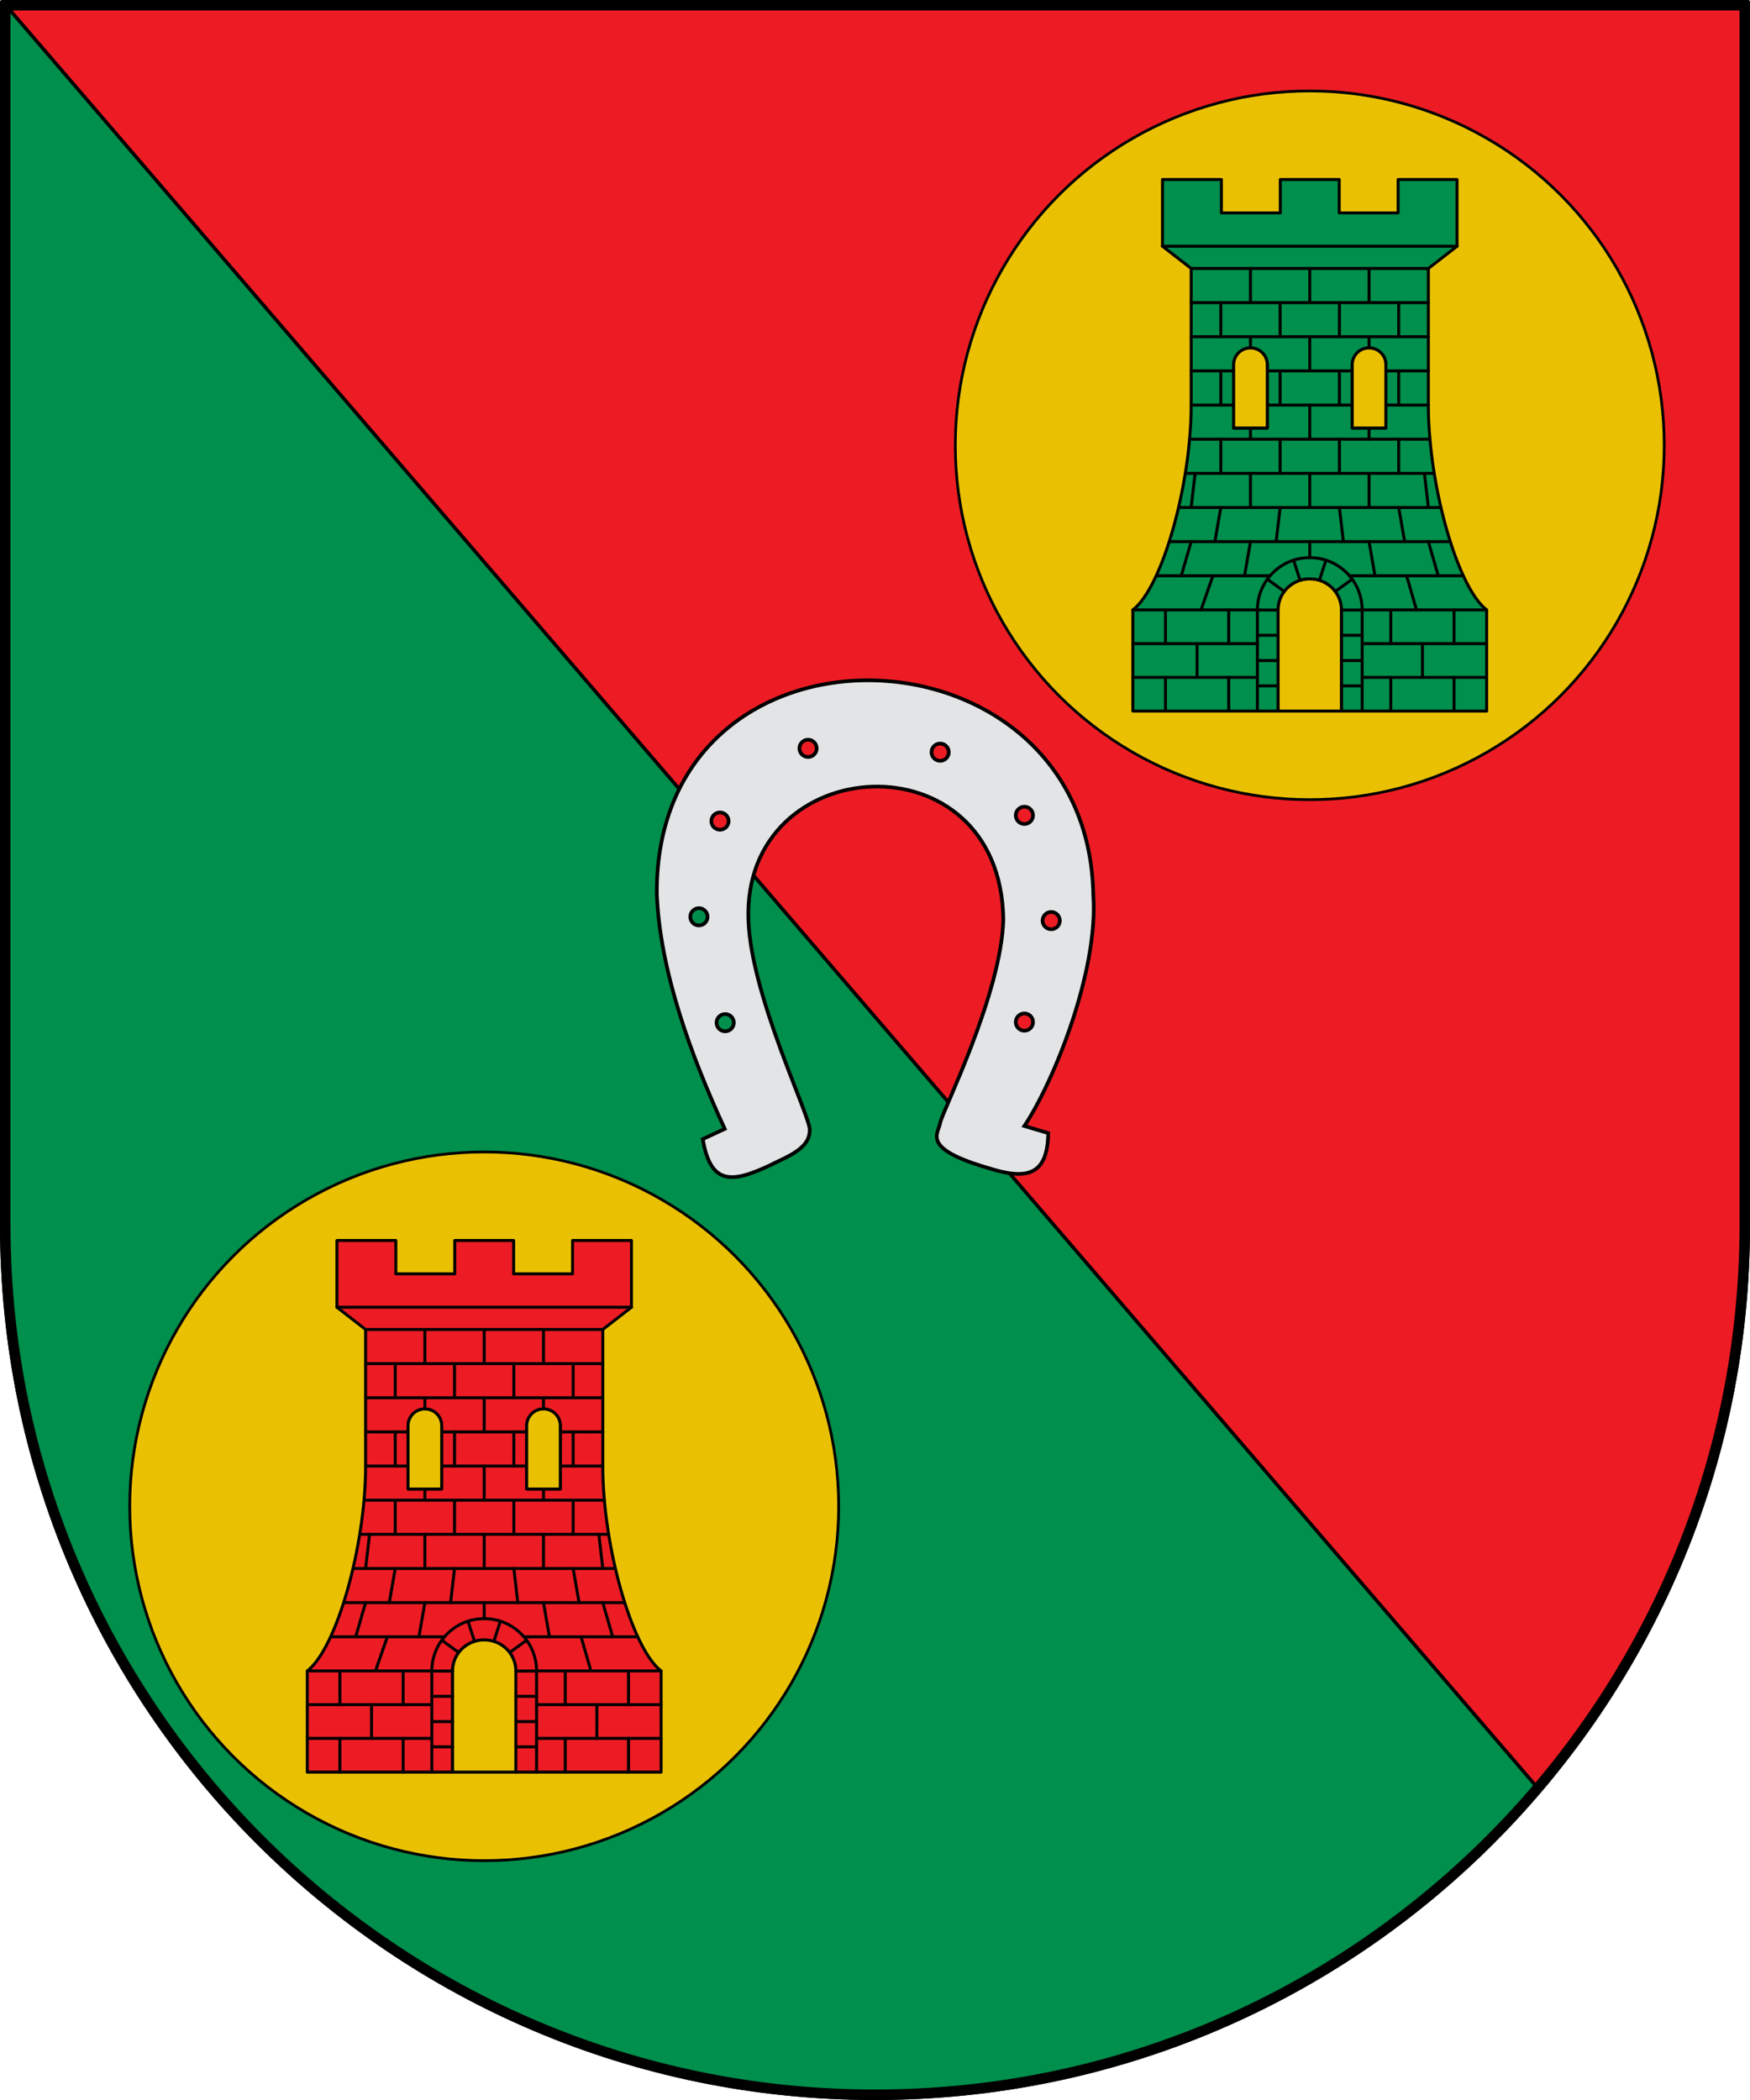
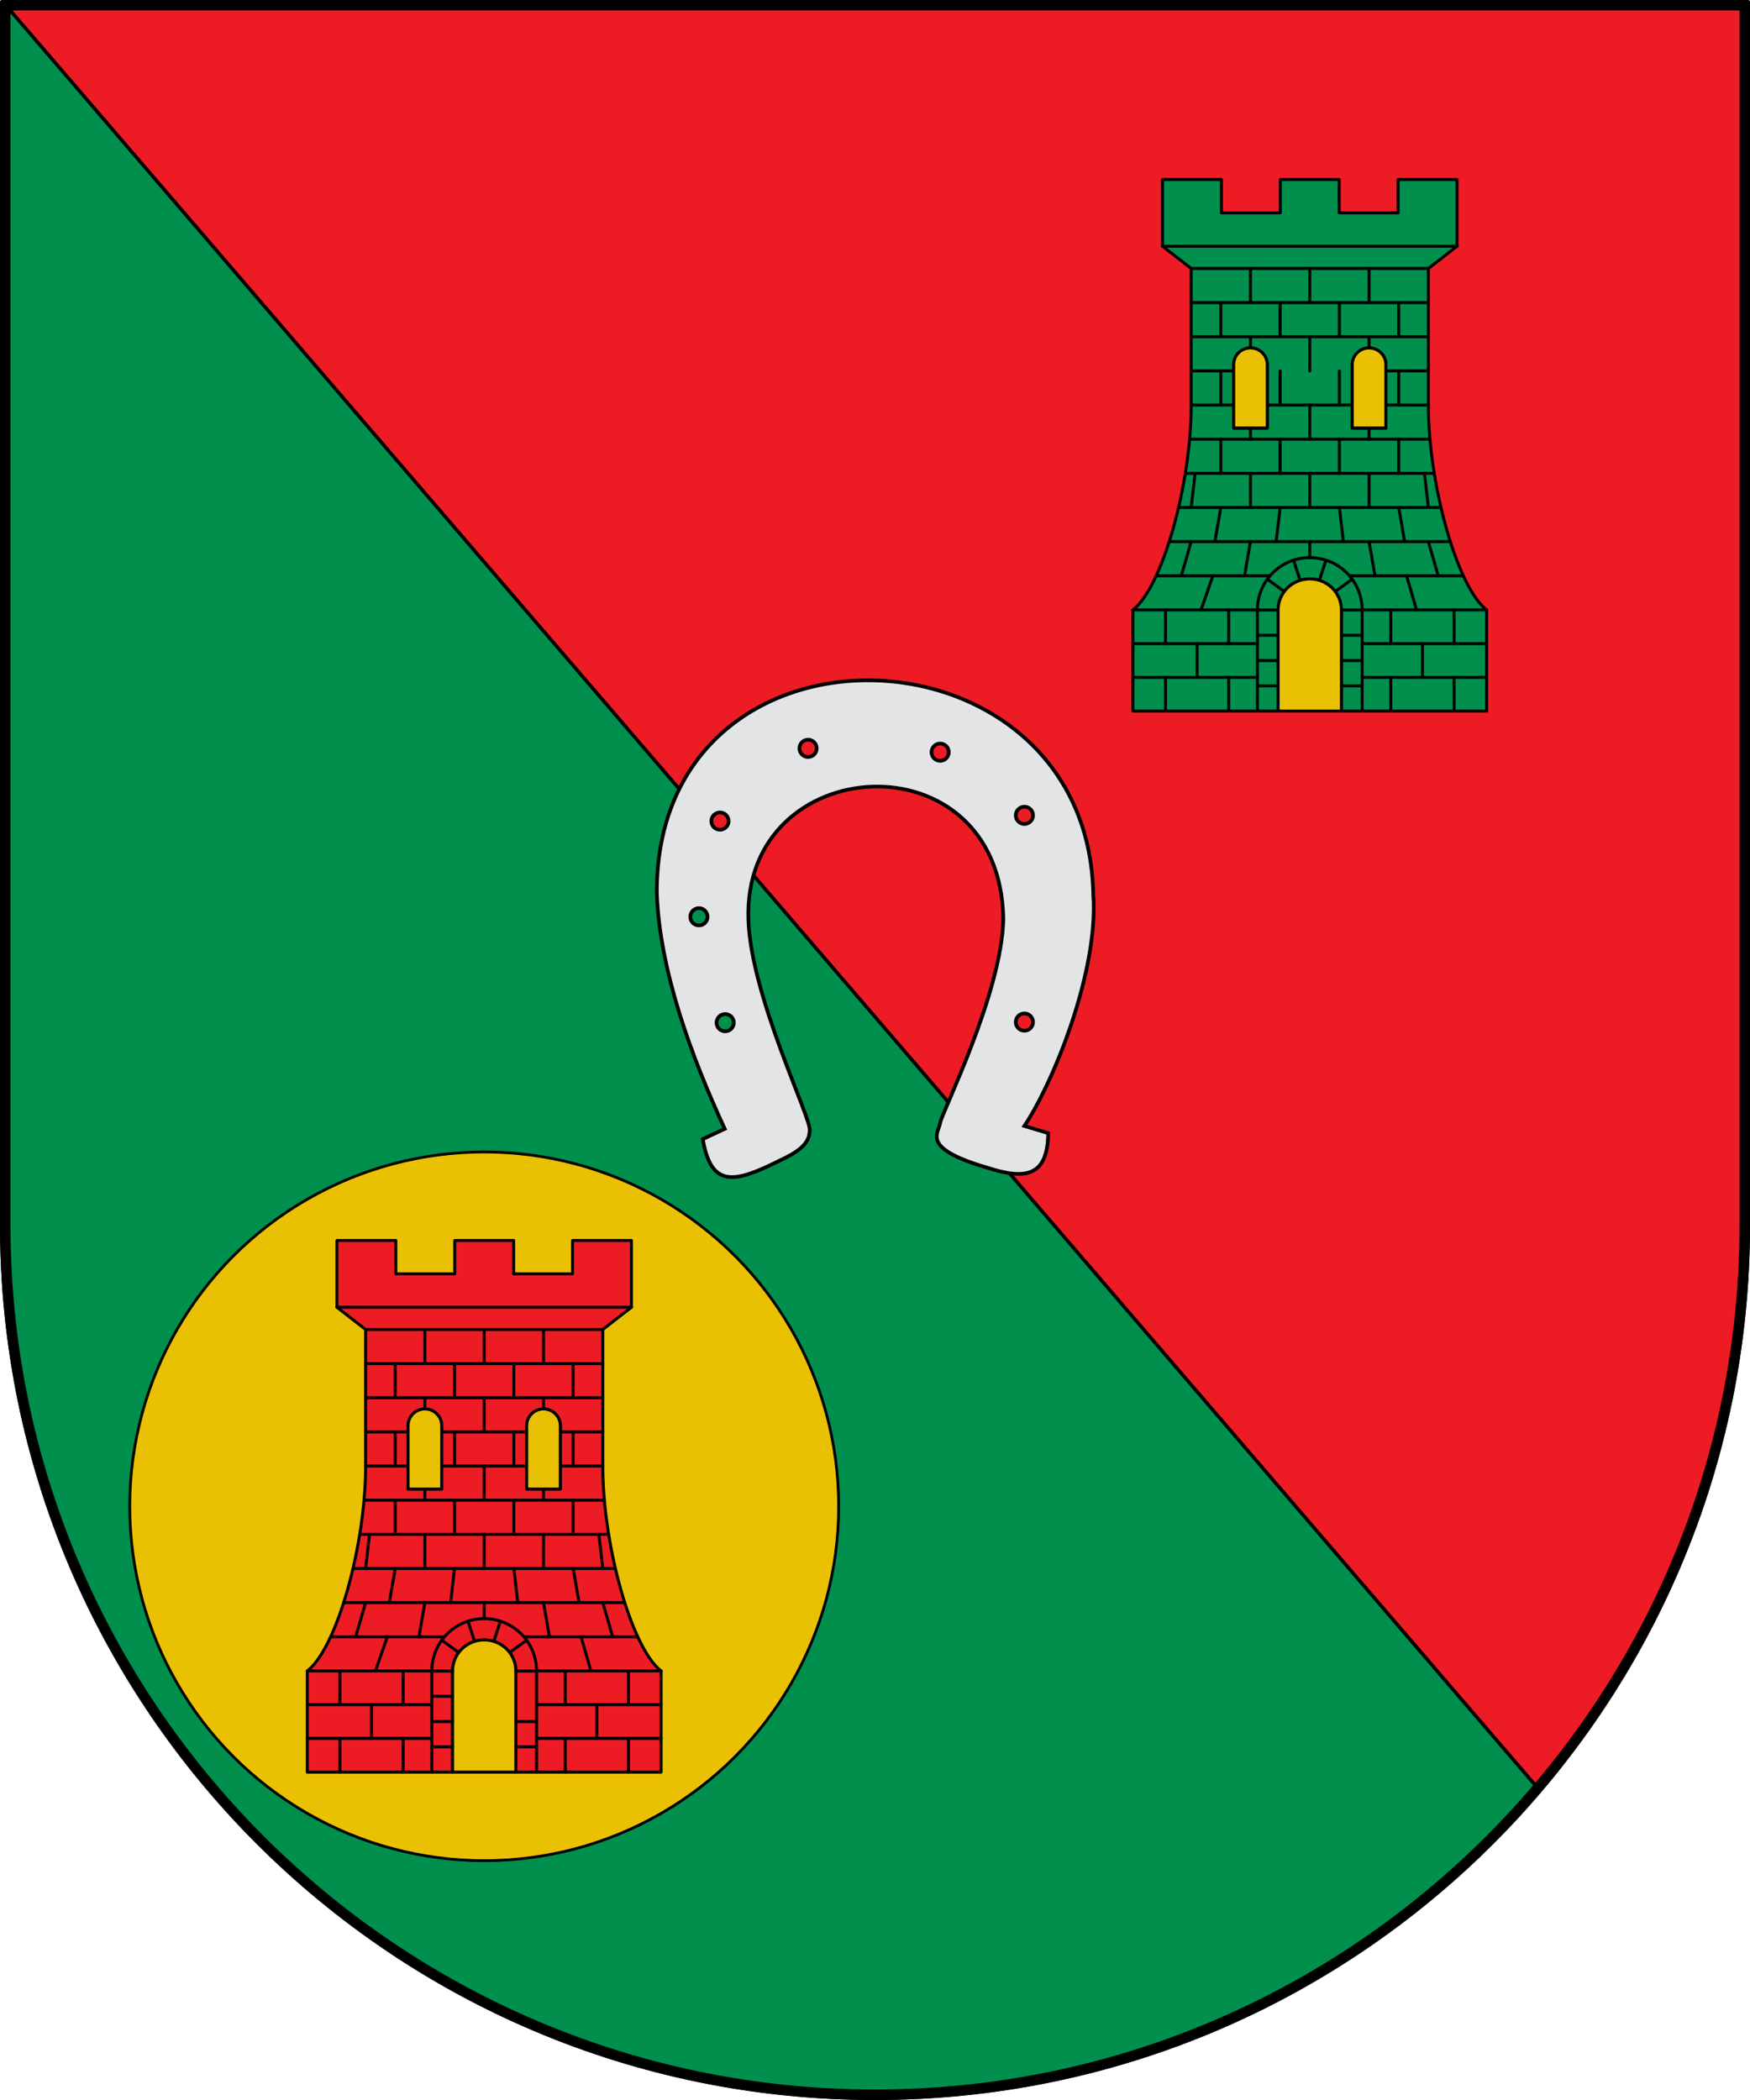
<svg xmlns="http://www.w3.org/2000/svg" xmlns:ns1="http://sodipodi.sourceforge.net/DTD/sodipodi-0.dtd" xmlns:ns2="http://www.inkscape.org/namespaces/inkscape" width="500" height="600" id="svg3507" ns1:version="0.32" ns2:version="1.2.2 (b0a8486541, 2022-12-01)" version="1.0" ns1:docname="Escudo_de_Lukiano.svg" ns2:output_extension="org.inkscape.output.svg.inkscape">
  <defs id="defs3509" />
  <ns1:namedview id="base" pagecolor="#ffffff" bordercolor="#666666" borderopacity="1.0" ns2:pageopacity="0" ns2:pageshadow="2" ns2:zoom="0.84852814" ns2:cx="343.53604" ns2:cy="129.04699" ns2:document-units="px" ns2:current-layer="g72480-4" showgrid="false" ns2:showpageshadow="false" ns2:window-width="1920" ns2:window-height="929" ns2:window-x="0" ns2:window-y="32" showguides="true" ns2:guide-bbox="true" gridtolerance="5" ns2:window-maximized="1" ns2:pagecheckerboard="0" fit-margin-top="0" fit-margin-left="0" fit-margin-right="0" fit-margin-bottom="0" ns2:deskcolor="#d1d1d1">
    <ns2:grid type="xygrid" id="grid3709" visible="true" enabled="true" empspacing="5" snapvisiblegridlinesonly="true" originx="-25" originy="-360" />
  </ns1:namedview>
  <g ns2:label="Ornamentos" ns2:groupmode="layer" id="layer1" style="display:inline" transform="translate(-25,-375)" ns1:insensitive="true" />
  <g ns2:groupmode="layer" id="layer2" ns2:label="Timbre" style="display:inline" transform="translate(-25,-375)" ns1:insensitive="true" />
  <g ns2:groupmode="layer" id="layer3" ns2:label="Escudo" style="display:inline" transform="translate(-25,-375)" ns1:insensitive="true">
    <g id="g8800">
      <path ns2:connector-curvature="0" ns1:nodetypes="cssscc" id="path4101" d="m 25.5,375.5 v 349.5 C 25.5,862.724 137.276,974.5 275,974.5 c 137.724,0 249.5,-111.776 249.5,-249.5 v -349.5 z" style="display:inline;fill:#008f4c;fill-opacity:1;fill-rule:nonzero;stroke:#000000;stroke-width:1;stroke-linecap:round;stroke-linejoin:round;stroke-miterlimit:4;stroke-dasharray:none;stroke-opacity:1" />
      <path ns1:nodetypes="ccccc" ns2:connector-curvature="0" id="path3147" d="M 26.64,376.483 464.918,886.538 c 39.277,-49.168 65.043,-111.932 58.499,-198.892 L 523.5,376.5 Z" style="display:inline;fill:#ed1c24;fill-opacity:1;stroke:#000000;stroke-width:1px;stroke-linecap:butt;stroke-linejoin:miter;stroke-opacity:1" />
    </g>
  </g>
  <g ns2:groupmode="layer" id="layer4" ns2:label="Piezas" style="display:inline" transform="translate(-25,-375)" ns1:insensitive="true" />
  <g ns2:groupmode="layer" id="layer5" ns2:label="Muebles" style="display:inline" transform="translate(-25,-375)">
    <g id="g33521" ns2:label="Meubles" ns1:insensitive="true" transform="matrix(-0.634,0,0,0.634,532.938,1217.482)" />
    <g id="g67979" style="display:inline;stroke-width:1.672;stroke-miterlimit:4;stroke-dasharray:none" transform="matrix(0.508,0,0,0.508,-1285.538,816.838)">
      <g id="g72571">
        <ellipse style="fill:#eac102;fill-opacity:1;stroke:#000000;stroke-width:1.559;stroke-dasharray:none;stroke-opacity:1" id="path71666" cx="2852.129" cy="-22.561" rx="199.362" ry="199.302" />
        <g id="g69336" transform="translate(209.778,-193.857)">
          <g id="g72480">
            <path id="path9213" style="color:#000000;display:inline;overflow:visible;visibility:visible;fill:#ed1c24;fill-opacity:1;stroke:#000000;stroke-width:1.672;stroke-linecap:round;stroke-linejoin:round;stroke-miterlimit:4;stroke-dasharray:none;stroke-dashoffset:0;stroke-opacity:1;marker:none;enable-background:accumulate" d="m 2675.702,116.532 c 5.235,0 9.45,4.2 9.45,9.418 v 35.619 h -18.899 v -35.619 c 0,-5.218 4.215,-9.418 9.45,-9.418 z m -66.704,0 c 5.235,0 9.45,4.2 9.45,9.418 v 35.619 h -18.899 v -35.619 c 0,-5.218 4.215,-9.418 9.45,-9.418 z m 15.564,147.401 c 0,-9.69 7.933,-17.491 17.788,-17.491 9.854,0 17.788,7.801 17.788,17.491 l -3e-4,56.862 h 81.713 v -56.922 c -16.582,-12.724 -32.796,-70.562 -32.796,-115.096 V 71.838 l 16.12,-12.51 V 21.796 h -33.13 v 18.766 h -33.13 V 21.796 h -33.13 v 18.766 h -33.13 V 21.796 h -33.13 v 37.532 l 16.12,12.51 v 76.939 c 0,44.534 -16.214,102.372 -32.796,115.096 v 56.922 h 81.712 z" ns2:connector-curvature="0" />
            <path style="color:#000000;display:inline;overflow:visible;visibility:visible;fill:#eac102;fill-opacity:1;stroke:#000000;stroke-width:1.672;stroke-linecap:round;stroke-linejoin:round;stroke-miterlimit:4;stroke-dasharray:none;stroke-dashoffset:0;stroke-opacity:1;marker:none;enable-background:accumulate" d="m 2642.35,246.442 c 9.854,0 17.788,7.801 17.788,17.491 v 56.862 h -35.575 v -56.862 c 0,-9.69 7.933,-17.491 17.788,-17.491 z" id="path9215" ns2:connector-curvature="0" ns1:nodetypes="ssccss" />
            <path ns1:nodetypes="cc" ns2:connector-curvature="0" id="path9217" d="m 2559.442,59.328 h 165.818" style="fill:none;stroke:#000000;stroke-width:1.672;stroke-linecap:round;stroke-linejoin:round;stroke-miterlimit:4;stroke-dasharray:none;stroke-opacity:1" />
            <path ns2:connector-curvature="0" ns1:nodetypes="cc" id="path9219" d="m 2542.85,301.822 h 70.039" style="fill:none;stroke:#000000;stroke-width:1.672;stroke-linecap:round;stroke-linejoin:round;stroke-miterlimit:4;stroke-dasharray:none;stroke-opacity:1" />
            <path ns2:connector-curvature="0" ns1:nodetypes="cc" id="path9221" d="m 2542.85,282.848 h 70.039" style="fill:none;stroke:#000000;stroke-width:1.672;stroke-linecap:round;stroke-linejoin:round;stroke-miterlimit:4;stroke-dasharray:none;stroke-opacity:1" />
            <path ns2:connector-curvature="0" ns1:nodetypes="cc" id="path9223" d="m 2542.85,263.874 h 70.15" style="fill:none;stroke:#000000;stroke-width:1.672;stroke-linecap:round;stroke-linejoin:round;stroke-miterlimit:4;stroke-dasharray:none;stroke-opacity:1" />
            <path ns2:connector-curvature="0" ns1:nodetypes="cc" id="path9225" d="m 2556.126,244.67 h 63.758" style="fill:none;stroke:#000000;stroke-width:1.672;stroke-linecap:round;stroke-linejoin:round;stroke-miterlimit:4;stroke-dasharray:none;stroke-opacity:1" />
            <path ns2:connector-curvature="0" ns1:nodetypes="cc" id="path9227" d="m 2563.418,225.467 h 157.864" style="fill:none;stroke:#000000;stroke-width:1.672;stroke-linecap:round;stroke-linejoin:round;stroke-miterlimit:4;stroke-dasharray:none;stroke-opacity:1" />
            <path style="fill:none;stroke:#000000;stroke-width:1.672;stroke-linecap:round;stroke-linejoin:round;stroke-miterlimit:4;stroke-dasharray:none;stroke-opacity:1" d="m 2625.674,206.263 -2.224,19.204" id="path9229" ns2:connector-curvature="0" ns1:nodetypes="cc" />
            <path ns2:connector-curvature="0" ns1:nodetypes="cc" id="path9231" d="m 2568.719,206.263 h 147.262" style="fill:none;stroke:#000000;stroke-width:1.672;stroke-linecap:round;stroke-linejoin:round;stroke-miterlimit:4;stroke-dasharray:none;stroke-opacity:1" />
            <path ns2:connector-curvature="0" ns1:nodetypes="cc" id="path9233" d="m 2572.455,187.06 h 139.791" style="fill:none;stroke:#000000;stroke-width:1.672;stroke-linecap:round;stroke-linejoin:round;stroke-miterlimit:4;stroke-dasharray:none;stroke-opacity:1" />
            <path ns2:connector-curvature="0" ns1:nodetypes="cc" id="path9235" d="m 2574.83,167.856 h 135.04" style="fill:none;stroke:#000000;stroke-width:1.672;stroke-linecap:round;stroke-linejoin:round;stroke-miterlimit:4;stroke-dasharray:none;stroke-opacity:1" />
            <path ns2:connector-curvature="0" ns1:nodetypes="cc" id="path9237" d="m 2575.646,148.653 h 23.902" style="fill:none;stroke:#000000;stroke-width:1.672;stroke-linecap:round;stroke-linejoin:round;stroke-miterlimit:4;stroke-dasharray:none;stroke-opacity:1" />
            <path ns2:connector-curvature="0" ns1:nodetypes="cc" id="path9239" d="m 2575.646,129.449 h 23.902" style="fill:none;stroke:#000000;stroke-width:1.672;stroke-linecap:round;stroke-linejoin:round;stroke-miterlimit:4;stroke-dasharray:none;stroke-opacity:1" />
            <path ns1:nodetypes="cc" ns2:connector-curvature="0" id="path9241" d="m 2575.646,110.245 h 133.408" style="fill:none;stroke:#000000;stroke-width:1.672;stroke-linecap:round;stroke-linejoin:round;stroke-miterlimit:4;stroke-dasharray:none;stroke-opacity:1" />
            <path ns1:nodetypes="cc" ns2:connector-curvature="0" id="path9243" d="m 2575.646,91.042 h 133.408" style="fill:none;stroke:#000000;stroke-width:1.672;stroke-linecap:round;stroke-linejoin:round;stroke-miterlimit:4;stroke-dasharray:none;stroke-opacity:1" />
            <path ns1:nodetypes="cc" ns2:connector-curvature="0" id="path9245" d="M 2675.702,71.838 V 91.042" style="fill:none;stroke:#000000;stroke-width:1.672;stroke-linecap:round;stroke-linejoin:round;stroke-miterlimit:4;stroke-dasharray:none;stroke-opacity:1" />
            <path ns1:nodetypes="cc" ns2:connector-curvature="0" id="path9247" d="M 2642.35,71.838 V 91.042" style="fill:none;stroke:#000000;stroke-width:1.672;stroke-linecap:round;stroke-linejoin:round;stroke-miterlimit:4;stroke-dasharray:none;stroke-opacity:1" />
            <path ns1:nodetypes="cc" ns2:connector-curvature="0" id="path9249" d="M 2608.998,71.838 V 91.042" style="fill:none;stroke:#000000;stroke-width:1.672;stroke-linecap:round;stroke-linejoin:round;stroke-miterlimit:4;stroke-dasharray:none;stroke-opacity:1" />
            <path ns1:nodetypes="cc" ns2:connector-curvature="0" id="path9251" d="m 2577.87,187.06 -2.223,19.204" style="fill:none;stroke:#000000;stroke-width:1.672;stroke-linecap:round;stroke-linejoin:round;stroke-miterlimit:4;stroke-dasharray:none;stroke-opacity:1" />
            <path style="fill:none;stroke:#000000;stroke-width:1.672;stroke-linecap:round;stroke-linejoin:round;stroke-miterlimit:4;stroke-dasharray:none;stroke-opacity:1" d="m 2706.831,187.06 2.224,19.204" id="path9253" ns2:connector-curvature="0" ns1:nodetypes="cc" />
            <path ns1:nodetypes="cc" ns2:connector-curvature="0" id="path9255" d="m 2592.322,206.263 -3.335,19.204" style="fill:none;stroke:#000000;stroke-width:1.672;stroke-linecap:round;stroke-linejoin:round;stroke-miterlimit:4;stroke-dasharray:none;stroke-opacity:1" />
            <path ns1:nodetypes="cc" ns2:connector-curvature="0" id="path9257" d="m 2659.026,206.263 2.223,19.204" style="fill:none;stroke:#000000;stroke-width:1.672;stroke-linecap:round;stroke-linejoin:round;stroke-miterlimit:4;stroke-dasharray:none;stroke-opacity:1" />
            <path style="fill:none;stroke:#000000;stroke-width:1.672;stroke-linecap:round;stroke-linejoin:round;stroke-miterlimit:4;stroke-dasharray:none;stroke-opacity:1" d="m 2692.378,206.263 3.335,19.204" id="path9259" ns2:connector-curvature="0" ns1:nodetypes="cc" />
            <path ns1:nodetypes="cc" ns2:connector-curvature="0" id="path9261" d="m 2608.998,225.467 -3.335,19.204" style="fill:none;stroke:#000000;stroke-width:1.672;stroke-linecap:round;stroke-linejoin:round;stroke-miterlimit:4;stroke-dasharray:none;stroke-opacity:1" />
            <path style="fill:none;stroke:#000000;stroke-width:1.672;stroke-linecap:round;stroke-linejoin:round;stroke-miterlimit:4;stroke-dasharray:none;stroke-opacity:1" d="m 2675.702,225.467 3.335,19.204" id="path9263" ns2:connector-curvature="0" ns1:nodetypes="cc" />
            <path style="fill:none;stroke:#000000;stroke-width:1.672;stroke-linecap:round;stroke-linejoin:round;stroke-miterlimit:4;stroke-dasharray:none;stroke-opacity:1" d="m 2575.646,225.467 -5.559,19.204" id="path9265" ns2:connector-curvature="0" ns1:nodetypes="cc" />
            <path ns1:nodetypes="cc" ns2:connector-curvature="0" id="path9267" d="m 2709.054,225.467 5.559,19.204" style="fill:none;stroke:#000000;stroke-width:1.672;stroke-linecap:round;stroke-linejoin:round;stroke-miterlimit:4;stroke-dasharray:none;stroke-opacity:1" />
            <path ns1:nodetypes="cc" ns2:connector-curvature="0" id="path9270" d="m 2587.875,244.67 -6.67,19.204" style="fill:none;stroke:#000000;stroke-width:1.672;stroke-linecap:round;stroke-linejoin:round;stroke-miterlimit:4;stroke-dasharray:none;stroke-opacity:1" />
            <path style="fill:none;stroke:#000000;stroke-width:1.672;stroke-linecap:round;stroke-linejoin:round;stroke-miterlimit:4;stroke-dasharray:none;stroke-opacity:1" d="m 2696.825,244.67 5.559,19.204" id="path9272" ns2:connector-curvature="0" ns1:nodetypes="cc" />
            <path ns1:nodetypes="cc" ns2:connector-curvature="0" id="path9274" d="m 2596.769,263.874 v 18.974" style="fill:none;stroke:#000000;stroke-width:1.672;stroke-linecap:round;stroke-linejoin:round;stroke-miterlimit:4;stroke-dasharray:none;stroke-opacity:1" />
            <path style="fill:none;stroke:#000000;stroke-width:1.672;stroke-linecap:round;stroke-linejoin:round;stroke-miterlimit:4;stroke-dasharray:none;stroke-opacity:1" d="m 2575.646,71.838 h 133.408" id="path9276" ns2:connector-curvature="0" ns1:nodetypes="cc" />
            <path style="fill:none;stroke:#000000;stroke-width:1.672;stroke-linecap:round;stroke-linejoin:round;stroke-miterlimit:4;stroke-dasharray:none;stroke-opacity:1" d="m 2685.151,148.653 h 23.903" id="path9278" ns1:nodetypes="cc" ns2:connector-curvature="0" />
            <path style="fill:none;stroke:#000000;stroke-width:1.672;stroke-linecap:round;stroke-linejoin:round;stroke-miterlimit:4;stroke-dasharray:none;stroke-opacity:1" d="m 2685.151,129.449 h 23.903" id="path9280" ns1:nodetypes="cc" ns2:connector-curvature="0" />
            <path style="fill:none;stroke:#000000;stroke-width:1.672;stroke-linecap:round;stroke-linejoin:round;stroke-miterlimit:4;stroke-dasharray:none;stroke-opacity:1" d="m 2618.448,129.449 h 47.805" id="path9282" ns1:nodetypes="cc" ns2:connector-curvature="0" />
            <path style="fill:none;stroke:#000000;stroke-width:1.672;stroke-linecap:round;stroke-linejoin:round;stroke-miterlimit:4;stroke-dasharray:none;stroke-opacity:1" d="m 2618.448,148.653 h 47.805" id="path9284" ns1:nodetypes="cc" ns2:connector-curvature="0" />
            <path style="fill:none;stroke:#000000;stroke-width:1.672;stroke-linecap:round;stroke-linejoin:round;stroke-miterlimit:4;stroke-dasharray:none;stroke-opacity:1" d="m 2671.7,263.874 h 70.15" id="path9286" ns1:nodetypes="cc" ns2:connector-curvature="0" />
            <path style="fill:none;stroke:#000000;stroke-width:1.672;stroke-linecap:round;stroke-linejoin:round;stroke-miterlimit:4;stroke-dasharray:none;stroke-opacity:1" d="m 2671.811,301.822 h 70.039" id="path9288" ns1:nodetypes="cc" ns2:connector-curvature="0" />
            <path style="fill:none;stroke:#000000;stroke-width:1.672;stroke-linecap:round;stroke-linejoin:round;stroke-miterlimit:4;stroke-dasharray:none;stroke-opacity:1" d="m 2671.811,282.848 h 70.039" id="path9290" ns1:nodetypes="cc" ns2:connector-curvature="0" />
            <path style="fill:none;stroke:#000000;stroke-width:1.672;stroke-linecap:round;stroke-linejoin:round;stroke-miterlimit:4;stroke-dasharray:none;stroke-opacity:1" d="M 2692.378,91.042 V 110.245" id="path9292" ns2:connector-curvature="0" ns1:nodetypes="cc" />
            <path style="fill:none;stroke:#000000;stroke-width:1.672;stroke-linecap:round;stroke-linejoin:round;stroke-miterlimit:4;stroke-dasharray:none;stroke-opacity:1" d="M 2659.026,91.042 V 110.245" id="path9294" ns2:connector-curvature="0" ns1:nodetypes="cc" />
            <path style="fill:none;stroke:#000000;stroke-width:1.672;stroke-linecap:round;stroke-linejoin:round;stroke-miterlimit:4;stroke-dasharray:none;stroke-opacity:1" d="M 2592.322,91.042 V 110.245" id="path9296" ns2:connector-curvature="0" ns1:nodetypes="cc" />
            <path ns1:nodetypes="cc" ns2:connector-curvature="0" id="path9298" d="M 2625.674,91.042 V 110.245" style="fill:none;stroke:#000000;stroke-width:1.672;stroke-linecap:round;stroke-linejoin:round;stroke-miterlimit:4;stroke-dasharray:none;stroke-opacity:1" />
            <path style="fill:none;stroke:#000000;stroke-width:1.672;stroke-linecap:round;stroke-linejoin:round;stroke-miterlimit:4;stroke-dasharray:none;stroke-opacity:1" d="m 2675.702,110.245 v 6.287" id="path9300" ns2:connector-curvature="0" ns1:nodetypes="cc" />
            <path style="fill:none;stroke:#000000;stroke-width:1.672;stroke-linecap:round;stroke-linejoin:round;stroke-miterlimit:4;stroke-dasharray:none;stroke-opacity:1" d="m 2642.35,110.245 v 19.204" id="path9302" ns2:connector-curvature="0" ns1:nodetypes="cc" />
            <path style="fill:none;stroke:#000000;stroke-width:1.672;stroke-linecap:round;stroke-linejoin:round;stroke-miterlimit:4;stroke-dasharray:none;stroke-opacity:1" d="m 2608.998,110.245 v 6.287" id="path9304" ns2:connector-curvature="0" ns1:nodetypes="cc" />
            <path ns1:nodetypes="cc" ns2:connector-curvature="0" id="path9306" d="m 2692.378,129.449 v 19.204" style="fill:none;stroke:#000000;stroke-width:1.672;stroke-linecap:round;stroke-linejoin:round;stroke-miterlimit:4;stroke-dasharray:none;stroke-opacity:1" />
            <path ns1:nodetypes="cc" ns2:connector-curvature="0" id="path9308" d="m 2659.026,129.449 v 19.204" style="fill:none;stroke:#000000;stroke-width:1.672;stroke-linecap:round;stroke-linejoin:round;stroke-miterlimit:4;stroke-dasharray:none;stroke-opacity:1" />
            <path ns1:nodetypes="cc" ns2:connector-curvature="0" id="path9310" d="m 2592.322,129.449 v 19.204" style="fill:none;stroke:#000000;stroke-width:1.672;stroke-linecap:round;stroke-linejoin:round;stroke-miterlimit:4;stroke-dasharray:none;stroke-opacity:1" />
            <path style="fill:none;stroke:#000000;stroke-width:1.672;stroke-linecap:round;stroke-linejoin:round;stroke-miterlimit:4;stroke-dasharray:none;stroke-opacity:1" d="m 2625.674,129.449 v 19.204" id="path9312" ns2:connector-curvature="0" ns1:nodetypes="cc" />
            <path style="fill:none;stroke:#000000;stroke-width:1.672;stroke-linecap:round;stroke-linejoin:round;stroke-miterlimit:4;stroke-dasharray:none;stroke-opacity:1" d="m 2692.378,167.856 v 19.203" id="path9314" ns2:connector-curvature="0" ns1:nodetypes="cc" />
            <path style="fill:none;stroke:#000000;stroke-width:1.672;stroke-linecap:round;stroke-linejoin:round;stroke-miterlimit:4;stroke-dasharray:none;stroke-opacity:1" d="m 2659.026,167.856 v 19.203" id="path9316" ns2:connector-curvature="0" ns1:nodetypes="cc" />
            <path style="fill:none;stroke:#000000;stroke-width:1.672;stroke-linecap:round;stroke-linejoin:round;stroke-miterlimit:4;stroke-dasharray:none;stroke-opacity:1" d="m 2592.322,167.856 v 19.203" id="path9318" ns2:connector-curvature="0" ns1:nodetypes="cc" />
            <path ns1:nodetypes="cc" ns2:connector-curvature="0" id="path9320" d="m 2625.674,167.856 v 19.203" style="fill:none;stroke:#000000;stroke-width:1.672;stroke-linecap:round;stroke-linejoin:round;stroke-miterlimit:4;stroke-dasharray:none;stroke-opacity:1" />
            <path style="fill:none;stroke:#000000;stroke-width:1.672;stroke-linecap:round;stroke-linejoin:round;stroke-miterlimit:4;stroke-dasharray:none;stroke-opacity:1" d="m 2675.702,161.57 v 6.287" id="path9322" ns2:connector-curvature="0" ns1:nodetypes="cc" />
            <path style="fill:none;stroke:#000000;stroke-width:1.672;stroke-linecap:round;stroke-linejoin:round;stroke-miterlimit:4;stroke-dasharray:none;stroke-opacity:1" d="m 2642.35,148.653 v 19.203" id="path9324" ns2:connector-curvature="0" ns1:nodetypes="cc" />
            <path style="fill:none;stroke:#000000;stroke-width:1.672;stroke-linecap:round;stroke-linejoin:round;stroke-miterlimit:4;stroke-dasharray:none;stroke-opacity:1" d="m 2608.998,161.57 v 6.287" id="path9326" ns2:connector-curvature="0" ns1:nodetypes="cc" />
            <path style="fill:none;stroke:#000000;stroke-width:1.672;stroke-linecap:round;stroke-linejoin:round;stroke-miterlimit:4;stroke-dasharray:none;stroke-opacity:1" d="m 2675.702,187.06 v 19.204" id="path9328" ns2:connector-curvature="0" ns1:nodetypes="cc" />
            <path style="fill:none;stroke:#000000;stroke-width:1.672;stroke-linecap:round;stroke-linejoin:round;stroke-miterlimit:4;stroke-dasharray:none;stroke-opacity:1" d="m 2642.35,187.06 v 19.204" id="path9330" ns2:connector-curvature="0" ns1:nodetypes="cc" />
            <path style="fill:none;stroke:#000000;stroke-width:1.672;stroke-linecap:round;stroke-linejoin:round;stroke-miterlimit:4;stroke-dasharray:none;stroke-opacity:1" d="m 2608.998,187.06 v 19.204" id="path9332" ns2:connector-curvature="0" ns1:nodetypes="cc" />
            <path ns1:nodetypes="cc" ns2:connector-curvature="0" id="path9334" d="m 2642.35,225.467 v 9.007" style="fill:none;stroke:#000000;stroke-width:1.672;stroke-linecap:round;stroke-linejoin:round;stroke-miterlimit:4;stroke-dasharray:none;stroke-opacity:1" />
            <path style="fill:none;stroke:#000000;stroke-width:1.672;stroke-linecap:round;stroke-linejoin:round;stroke-miterlimit:4;stroke-dasharray:none;stroke-opacity:1" d="m 2578.981,282.848 v 18.974" id="path9336" ns2:connector-curvature="0" ns1:nodetypes="cc" />
            <path ns1:nodetypes="cc" ns2:connector-curvature="0" id="path9338" d="m 2596.769,301.822 v 18.974" style="fill:none;stroke:#000000;stroke-width:1.672;stroke-linecap:round;stroke-linejoin:round;stroke-miterlimit:4;stroke-dasharray:none;stroke-opacity:1" />
            <path style="fill:none;stroke:#000000;stroke-width:1.672;stroke-linecap:round;stroke-linejoin:round;stroke-miterlimit:4;stroke-dasharray:none;stroke-opacity:1" d="m 2561.194,301.822 v 18.974" id="path9340" ns2:connector-curvature="0" ns1:nodetypes="cc" />
            <path ns1:nodetypes="cc" ns2:connector-curvature="0" id="path9342" d="m 2561.194,263.874 v 18.974" style="fill:none;stroke:#000000;stroke-width:1.672;stroke-linecap:round;stroke-linejoin:round;stroke-miterlimit:4;stroke-dasharray:none;stroke-opacity:1" />
            <path style="fill:none;stroke:#000000;stroke-width:1.672;stroke-linecap:round;stroke-linejoin:round;stroke-miterlimit:4;stroke-dasharray:none;stroke-opacity:1" d="m 2687.931,263.874 v 18.974" id="path9353" ns2:connector-curvature="0" ns1:nodetypes="cc" />
            <path ns1:nodetypes="cc" ns2:connector-curvature="0" id="path9355" d="m 2705.719,282.848 v 18.974" style="fill:none;stroke:#000000;stroke-width:1.672;stroke-linecap:round;stroke-linejoin:round;stroke-miterlimit:4;stroke-dasharray:none;stroke-opacity:1" />
            <path style="fill:none;stroke:#000000;stroke-width:1.672;stroke-linecap:round;stroke-linejoin:round;stroke-miterlimit:4;stroke-dasharray:none;stroke-opacity:1" d="m 2687.931,301.822 v 18.974" id="path9357" ns2:connector-curvature="0" ns1:nodetypes="cc" />
            <path ns1:nodetypes="cc" ns2:connector-curvature="0" id="path9359" d="m 2723.507,301.822 v 18.974" style="fill:none;stroke:#000000;stroke-width:1.672;stroke-linecap:round;stroke-linejoin:round;stroke-miterlimit:4;stroke-dasharray:none;stroke-opacity:1" />
            <path style="fill:none;stroke:#000000;stroke-width:1.672;stroke-linecap:round;stroke-linejoin:round;stroke-miterlimit:4;stroke-dasharray:none;stroke-opacity:1" d="m 2723.507,263.874 v 18.974" id="path9361" ns2:connector-curvature="0" ns1:nodetypes="cc" />
            <path ns1:nodetypes="csssc" ns2:connector-curvature="0" id="path9365" d="m 2612.889,320.796 v -56.862 c 0,-16.321 13.14,-29.459 29.461,-29.459 16.321,0 29.461,13.139 29.461,29.459 v 56.862" style="color:#000000;display:inline;overflow:visible;visibility:visible;fill:none;stroke:#000000;stroke-width:1.672;stroke-linecap:round;stroke-linejoin:round;stroke-miterlimit:4;stroke-dasharray:none;stroke-dashoffset:0;stroke-opacity:1;marker:none;enable-background:accumulate" />
            <path ns1:nodetypes="cc" ns2:connector-curvature="0" id="path9371" d="m 2612.889,263.934 h 11.673" style="display:inline;fill:none;stroke:#000000;stroke-width:1.672;stroke-linecap:round;stroke-linejoin:round;stroke-miterlimit:4;stroke-dasharray:none;stroke-dashoffset:0;stroke-opacity:1" />
            <path style="display:inline;fill:none;stroke:#000000;stroke-width:1.672;stroke-linecap:round;stroke-linejoin:round;stroke-miterlimit:4;stroke-dasharray:none;stroke-dashoffset:0;stroke-opacity:1" d="m 2660.138,263.934 h 11.673" id="path9373" ns2:connector-curvature="0" ns1:nodetypes="cc" />
            <path ns1:nodetypes="cc" ns2:connector-curvature="0" id="path9408" d="m 2656.741,253.479 9.444,-6.861" style="display:inline;fill:none;stroke:#000000;stroke-width:1.672;stroke-linecap:round;stroke-linejoin:round;stroke-miterlimit:4;stroke-dasharray:none;stroke-dashoffset:0;stroke-opacity:1" />
            <path style="display:inline;fill:none;stroke:#000000;stroke-width:1.672;stroke-linecap:round;stroke-linejoin:round;stroke-miterlimit:4;stroke-dasharray:none;stroke-dashoffset:0;stroke-opacity:1" d="m 2618.516,246.618 9.444,6.861" id="path9410" ns2:connector-curvature="0" ns1:nodetypes="cc" />
            <path ns1:nodetypes="cc" ns2:connector-curvature="0" id="path9412" d="m 2633.246,235.916 3.607,11.102" style="display:inline;fill:none;stroke:#000000;stroke-width:1.672;stroke-linecap:round;stroke-linejoin:round;stroke-miterlimit:4;stroke-dasharray:none;stroke-dashoffset:0;stroke-opacity:1" />
            <path style="display:inline;fill:none;stroke:#000000;stroke-width:1.672;stroke-linecap:round;stroke-linejoin:round;stroke-miterlimit:4;stroke-dasharray:none;stroke-dashoffset:0;stroke-opacity:1" d="m 2647.847,247.017 3.607,-11.101" id="path9414" ns2:connector-curvature="0" ns1:nodetypes="cc" />
            <path style="display:inline;fill:none;stroke:#000000;stroke-width:1.672;stroke-linecap:round;stroke-linejoin:round;stroke-miterlimit:4;stroke-dasharray:none;stroke-dashoffset:0;stroke-opacity:1" d="m 2612.889,278.149 h 11.673" id="path9416" ns2:connector-curvature="0" ns1:nodetypes="cc" />
            <path ns1:nodetypes="cc" ns2:connector-curvature="0" id="path9418" d="m 2612.889,292.365 h 11.673" style="display:inline;fill:none;stroke:#000000;stroke-width:1.672;stroke-linecap:round;stroke-linejoin:round;stroke-miterlimit:4;stroke-dasharray:none;stroke-dashoffset:0;stroke-opacity:1" />
            <path style="display:inline;fill:none;stroke:#000000;stroke-width:1.672;stroke-linecap:round;stroke-linejoin:round;stroke-miterlimit:4;stroke-dasharray:none;stroke-dashoffset:0;stroke-opacity:1" d="m 2612.889,306.58 h 11.673" id="path9420" ns2:connector-curvature="0" ns1:nodetypes="cc" />
-             <path ns1:nodetypes="cc" ns2:connector-curvature="0" id="path9422" d="m 2660.138,278.149 h 11.673" style="display:inline;fill:none;stroke:#000000;stroke-width:1.672;stroke-linecap:round;stroke-linejoin:round;stroke-miterlimit:4;stroke-dasharray:none;stroke-dashoffset:0;stroke-opacity:1" />
            <path style="display:inline;fill:none;stroke:#000000;stroke-width:1.672;stroke-linecap:round;stroke-linejoin:round;stroke-miterlimit:4;stroke-dasharray:none;stroke-dashoffset:0;stroke-opacity:1" d="m 2660.138,292.365 h 11.673" id="path9424" ns2:connector-curvature="0" ns1:nodetypes="cc" />
            <path ns1:nodetypes="cc" ns2:connector-curvature="0" id="path9426" d="m 2660.138,306.58 h 11.673" style="display:inline;fill:none;stroke:#000000;stroke-width:1.672;stroke-linecap:round;stroke-linejoin:round;stroke-miterlimit:4;stroke-dasharray:none;stroke-dashoffset:0;stroke-opacity:1" />
            <path style="color:#000000;display:inline;overflow:visible;visibility:visible;fill:#eac102;fill-opacity:1;stroke:#000000;stroke-width:1.672;stroke-linecap:round;stroke-linejoin:round;stroke-miterlimit:4;stroke-dasharray:none;stroke-dashoffset:0;stroke-opacity:1;marker:none;enable-background:accumulate" d="m 2608.998,116.532 c 5.235,0 9.45,4.2 9.45,9.418 v 35.619 h -18.899 v -35.619 c 0,-5.218 4.215,-9.418 9.45,-9.418 z" id="path9428" ns2:connector-curvature="0" ns1:nodetypes="ssccss" />
            <path ns1:nodetypes="ssccss" ns2:connector-curvature="0" id="path9430" d="m 2675.702,116.532 c 5.235,0 9.45,4.2 9.45,9.418 v 35.619 h -18.899 v -35.619 c 0,-5.218 4.215,-9.418 9.45,-9.418 z" style="color:#000000;display:inline;overflow:visible;visibility:visible;fill:#eac102;fill-opacity:1;stroke:#000000;stroke-width:1.672;stroke-linecap:round;stroke-linejoin:round;stroke-miterlimit:4;stroke-dasharray:none;stroke-dashoffset:0;stroke-opacity:1;marker:none;enable-background:accumulate" />
            <path style="fill:none;stroke:#000000;stroke-width:1.672;stroke-linecap:round;stroke-linejoin:round;stroke-miterlimit:4;stroke-dasharray:none;stroke-opacity:1" d="m 2664.817,244.67 h 63.758" id="path9432" ns1:nodetypes="cc" ns2:connector-curvature="0" />
          </g>
        </g>
      </g>
    </g>
    <g id="g67979-7" style="display:inline;stroke-width:1.672;stroke-miterlimit:4;stroke-dasharray:none" transform="matrix(0.508,0,0,0.508,-1049.662,513.693)">
      <g id="g72571-4">
-         <ellipse style="fill:#eac102;fill-opacity:1;stroke:#000000;stroke-width:1.559;stroke-dasharray:none;stroke-opacity:1" id="path71666-3" cx="2852.129" cy="-22.561" rx="199.362" ry="199.302" />
        <g id="g69336-1" transform="translate(209.778,-193.857)">
          <g id="g72480-4">
            <path id="path9213-6" style="color:#000000;display:inline;overflow:visible;visibility:visible;fill:#008f4c;fill-opacity:1;stroke:#000000;stroke-width:1.672;stroke-linecap:round;stroke-linejoin:round;stroke-miterlimit:4;stroke-dasharray:none;stroke-dashoffset:0;stroke-opacity:1;marker:none;enable-background:accumulate" d="m 2675.702,116.532 c 5.235,0 9.45,4.2 9.45,9.418 v 35.619 h -18.899 v -35.619 c 0,-5.218 4.215,-9.418 9.45,-9.418 z m -66.704,0 c 5.235,0 9.45,4.2 9.45,9.418 v 35.619 h -18.899 v -35.619 c 0,-5.218 4.215,-9.418 9.45,-9.418 z m 15.564,147.401 c 0,-9.69 7.933,-17.491 17.788,-17.491 9.854,0 17.788,7.801 17.788,17.491 l -3e-4,56.862 h 81.713 v -56.922 c -16.582,-12.724 -32.796,-70.562 -32.796,-115.096 V 71.838 l 16.12,-12.51 V 21.796 h -33.13 v 18.766 h -33.13 V 21.796 h -33.13 v 18.766 h -33.13 V 21.796 h -33.13 v 37.532 l 16.12,12.51 v 76.939 c 0,44.534 -16.214,102.372 -32.796,115.096 v 56.922 h 81.712 z" ns2:connector-curvature="0" />
-             <path style="color:#000000;display:inline;overflow:visible;visibility:visible;fill:#eac102;fill-opacity:1;stroke:#000000;stroke-width:1.672;stroke-linecap:round;stroke-linejoin:round;stroke-miterlimit:4;stroke-dasharray:none;stroke-dashoffset:0;stroke-opacity:1;marker:none;enable-background:accumulate" d="m 2642.35,246.442 c 9.854,0 17.788,7.801 17.788,17.491 v 56.862 h -35.575 v -56.862 c 0,-9.69 7.933,-17.491 17.788,-17.491 z" id="path9215-9" ns2:connector-curvature="0" ns1:nodetypes="ssccss" />
+             <path style="color:#000000;display:inline;overflow:visible;visibility:visible;fill:#eac102;fill-opacity:1;stroke:#000000;stroke-width:1.672;stroke-linecap:round;stroke-linejoin:round;stroke-miterlimit:4;stroke-dasharray:none;stroke-dashoffset:0;stroke-opacity:1;marker:none;enable-background:accumulate" d="m 2642.35,246.442 c 9.854,0 17.788,7.801 17.788,17.491 v 56.862 h -35.575 v -56.862 c 0,-9.69 7.933,-17.491 17.788,-17.491 " id="path9215-9" ns2:connector-curvature="0" ns1:nodetypes="ssccss" />
            <path ns1:nodetypes="cc" ns2:connector-curvature="0" id="path9217-4" d="m 2559.442,59.328 h 165.818" style="fill:none;stroke:#000000;stroke-width:1.672;stroke-linecap:round;stroke-linejoin:round;stroke-miterlimit:4;stroke-dasharray:none;stroke-opacity:1" />
            <path ns2:connector-curvature="0" ns1:nodetypes="cc" id="path9219-2" d="m 2542.85,301.822 h 70.039" style="fill:none;stroke:#000000;stroke-width:1.672;stroke-linecap:round;stroke-linejoin:round;stroke-miterlimit:4;stroke-dasharray:none;stroke-opacity:1" />
            <path ns2:connector-curvature="0" ns1:nodetypes="cc" id="path9221-2" d="m 2542.85,282.848 h 70.039" style="fill:none;stroke:#000000;stroke-width:1.672;stroke-linecap:round;stroke-linejoin:round;stroke-miterlimit:4;stroke-dasharray:none;stroke-opacity:1" />
            <path ns2:connector-curvature="0" ns1:nodetypes="cc" id="path9223-6" d="m 2542.85,263.874 h 70.15" style="fill:none;stroke:#000000;stroke-width:1.672;stroke-linecap:round;stroke-linejoin:round;stroke-miterlimit:4;stroke-dasharray:none;stroke-opacity:1" />
            <path ns2:connector-curvature="0" ns1:nodetypes="cc" id="path9225-4" d="m 2556.126,244.67 h 63.758" style="fill:none;stroke:#000000;stroke-width:1.672;stroke-linecap:round;stroke-linejoin:round;stroke-miterlimit:4;stroke-dasharray:none;stroke-opacity:1" />
            <path ns2:connector-curvature="0" ns1:nodetypes="cc" id="path9227-1" d="m 2563.418,225.467 h 157.864" style="fill:none;stroke:#000000;stroke-width:1.672;stroke-linecap:round;stroke-linejoin:round;stroke-miterlimit:4;stroke-dasharray:none;stroke-opacity:1" />
            <path style="fill:none;stroke:#000000;stroke-width:1.672;stroke-linecap:round;stroke-linejoin:round;stroke-miterlimit:4;stroke-dasharray:none;stroke-opacity:1" d="m 2625.674,206.263 -2.224,19.204" id="path9229-2" ns2:connector-curvature="0" ns1:nodetypes="cc" />
            <path ns2:connector-curvature="0" ns1:nodetypes="cc" id="path9231-8" d="m 2568.719,206.263 h 147.262" style="fill:none;stroke:#000000;stroke-width:1.672;stroke-linecap:round;stroke-linejoin:round;stroke-miterlimit:4;stroke-dasharray:none;stroke-opacity:1" />
            <path ns2:connector-curvature="0" ns1:nodetypes="cc" id="path9233-8" d="m 2572.455,187.06 h 139.791" style="fill:none;stroke:#000000;stroke-width:1.672;stroke-linecap:round;stroke-linejoin:round;stroke-miterlimit:4;stroke-dasharray:none;stroke-opacity:1" />
            <path ns2:connector-curvature="0" ns1:nodetypes="cc" id="path9235-9" d="m 2574.83,167.856 h 135.04" style="fill:none;stroke:#000000;stroke-width:1.672;stroke-linecap:round;stroke-linejoin:round;stroke-miterlimit:4;stroke-dasharray:none;stroke-opacity:1" />
            <path ns2:connector-curvature="0" ns1:nodetypes="cc" id="path9237-2" d="m 2575.646,148.653 h 23.902" style="fill:none;stroke:#000000;stroke-width:1.672;stroke-linecap:round;stroke-linejoin:round;stroke-miterlimit:4;stroke-dasharray:none;stroke-opacity:1" />
            <path ns2:connector-curvature="0" ns1:nodetypes="cc" id="path9239-8" d="m 2575.646,129.449 h 23.902" style="fill:none;stroke:#000000;stroke-width:1.672;stroke-linecap:round;stroke-linejoin:round;stroke-miterlimit:4;stroke-dasharray:none;stroke-opacity:1" />
            <path ns1:nodetypes="cc" ns2:connector-curvature="0" id="path9241-8" d="m 2575.646,110.245 h 133.408" style="fill:none;stroke:#000000;stroke-width:1.672;stroke-linecap:round;stroke-linejoin:round;stroke-miterlimit:4;stroke-dasharray:none;stroke-opacity:1" />
            <path ns1:nodetypes="cc" ns2:connector-curvature="0" id="path9243-8" d="m 2575.646,91.042 h 133.408" style="fill:none;stroke:#000000;stroke-width:1.672;stroke-linecap:round;stroke-linejoin:round;stroke-miterlimit:4;stroke-dasharray:none;stroke-opacity:1" />
            <path ns1:nodetypes="cc" ns2:connector-curvature="0" id="path9245-6" d="M 2675.702,71.838 V 91.042" style="fill:none;stroke:#000000;stroke-width:1.672;stroke-linecap:round;stroke-linejoin:round;stroke-miterlimit:4;stroke-dasharray:none;stroke-opacity:1" />
            <path ns1:nodetypes="cc" ns2:connector-curvature="0" id="path9247-8" d="M 2642.35,71.838 V 91.042" style="fill:none;stroke:#000000;stroke-width:1.672;stroke-linecap:round;stroke-linejoin:round;stroke-miterlimit:4;stroke-dasharray:none;stroke-opacity:1" />
            <path ns1:nodetypes="cc" ns2:connector-curvature="0" id="path9249-3" d="M 2608.998,71.838 V 91.042" style="fill:none;stroke:#000000;stroke-width:1.672;stroke-linecap:round;stroke-linejoin:round;stroke-miterlimit:4;stroke-dasharray:none;stroke-opacity:1" />
            <path ns1:nodetypes="cc" ns2:connector-curvature="0" id="path9251-8" d="m 2577.87,187.06 -2.223,19.204" style="fill:none;stroke:#000000;stroke-width:1.672;stroke-linecap:round;stroke-linejoin:round;stroke-miterlimit:4;stroke-dasharray:none;stroke-opacity:1" />
            <path style="fill:none;stroke:#000000;stroke-width:1.672;stroke-linecap:round;stroke-linejoin:round;stroke-miterlimit:4;stroke-dasharray:none;stroke-opacity:1" d="m 2706.831,187.06 2.224,19.204" id="path9253-3" ns2:connector-curvature="0" ns1:nodetypes="cc" />
            <path ns1:nodetypes="cc" ns2:connector-curvature="0" id="path9255-3" d="m 2592.322,206.263 -3.335,19.204" style="fill:none;stroke:#000000;stroke-width:1.672;stroke-linecap:round;stroke-linejoin:round;stroke-miterlimit:4;stroke-dasharray:none;stroke-opacity:1" />
            <path ns1:nodetypes="cc" ns2:connector-curvature="0" id="path9257-3" d="m 2659.026,206.263 2.223,19.204" style="fill:none;stroke:#000000;stroke-width:1.672;stroke-linecap:round;stroke-linejoin:round;stroke-miterlimit:4;stroke-dasharray:none;stroke-opacity:1" />
            <path style="fill:none;stroke:#000000;stroke-width:1.672;stroke-linecap:round;stroke-linejoin:round;stroke-miterlimit:4;stroke-dasharray:none;stroke-opacity:1" d="m 2692.378,206.263 3.335,19.204" id="path9259-8" ns2:connector-curvature="0" ns1:nodetypes="cc" />
            <path ns1:nodetypes="cc" ns2:connector-curvature="0" id="path9261-0" d="m 2608.998,225.467 -3.335,19.204" style="fill:none;stroke:#000000;stroke-width:1.672;stroke-linecap:round;stroke-linejoin:round;stroke-miterlimit:4;stroke-dasharray:none;stroke-opacity:1" />
            <path style="fill:none;stroke:#000000;stroke-width:1.672;stroke-linecap:round;stroke-linejoin:round;stroke-miterlimit:4;stroke-dasharray:none;stroke-opacity:1" d="m 2675.702,225.467 3.335,19.204" id="path9263-4" ns2:connector-curvature="0" ns1:nodetypes="cc" />
            <path style="fill:none;stroke:#000000;stroke-width:1.672;stroke-linecap:round;stroke-linejoin:round;stroke-miterlimit:4;stroke-dasharray:none;stroke-opacity:1" d="m 2575.646,225.467 -5.559,19.204" id="path9265-7" ns2:connector-curvature="0" ns1:nodetypes="cc" />
            <path ns1:nodetypes="cc" ns2:connector-curvature="0" id="path9267-6" d="m 2709.054,225.467 5.559,19.204" style="fill:none;stroke:#000000;stroke-width:1.672;stroke-linecap:round;stroke-linejoin:round;stroke-miterlimit:4;stroke-dasharray:none;stroke-opacity:1" />
            <path ns1:nodetypes="cc" ns2:connector-curvature="0" id="path9270-8" d="m 2587.875,244.67 -6.67,19.204" style="fill:none;stroke:#000000;stroke-width:1.672;stroke-linecap:round;stroke-linejoin:round;stroke-miterlimit:4;stroke-dasharray:none;stroke-opacity:1" />
            <path style="fill:none;stroke:#000000;stroke-width:1.672;stroke-linecap:round;stroke-linejoin:round;stroke-miterlimit:4;stroke-dasharray:none;stroke-opacity:1" d="m 2696.825,244.67 5.559,19.204" id="path9272-9" ns2:connector-curvature="0" ns1:nodetypes="cc" />
            <path ns1:nodetypes="cc" ns2:connector-curvature="0" id="path9274-0" d="m 2596.769,263.874 v 18.974" style="fill:none;stroke:#000000;stroke-width:1.672;stroke-linecap:round;stroke-linejoin:round;stroke-miterlimit:4;stroke-dasharray:none;stroke-opacity:1" />
            <path style="fill:none;stroke:#000000;stroke-width:1.672;stroke-linecap:round;stroke-linejoin:round;stroke-miterlimit:4;stroke-dasharray:none;stroke-opacity:1" d="m 2575.646,71.838 h 133.408" id="path9276-6" ns2:connector-curvature="0" ns1:nodetypes="cc" />
            <path style="fill:none;stroke:#000000;stroke-width:1.672;stroke-linecap:round;stroke-linejoin:round;stroke-miterlimit:4;stroke-dasharray:none;stroke-opacity:1" d="m 2685.151,148.653 h 23.903" id="path9278-8" ns1:nodetypes="cc" ns2:connector-curvature="0" />
            <path style="fill:none;stroke:#000000;stroke-width:1.672;stroke-linecap:round;stroke-linejoin:round;stroke-miterlimit:4;stroke-dasharray:none;stroke-opacity:1" d="m 2685.151,129.449 h 23.903" id="path9280-7" ns1:nodetypes="cc" ns2:connector-curvature="0" />
-             <path style="fill:none;stroke:#000000;stroke-width:1.672;stroke-linecap:round;stroke-linejoin:round;stroke-miterlimit:4;stroke-dasharray:none;stroke-opacity:1" d="m 2618.448,129.449 h 47.805" id="path9282-9" ns1:nodetypes="cc" ns2:connector-curvature="0" />
            <path style="fill:none;stroke:#000000;stroke-width:1.672;stroke-linecap:round;stroke-linejoin:round;stroke-miterlimit:4;stroke-dasharray:none;stroke-opacity:1" d="m 2618.448,148.653 h 47.805" id="path9284-0" ns1:nodetypes="cc" ns2:connector-curvature="0" />
            <path style="fill:none;stroke:#000000;stroke-width:1.672;stroke-linecap:round;stroke-linejoin:round;stroke-miterlimit:4;stroke-dasharray:none;stroke-opacity:1" d="m 2671.7,263.874 h 70.15" id="path9286-3" ns1:nodetypes="cc" ns2:connector-curvature="0" />
            <path style="fill:none;stroke:#000000;stroke-width:1.672;stroke-linecap:round;stroke-linejoin:round;stroke-miterlimit:4;stroke-dasharray:none;stroke-opacity:1" d="m 2671.811,301.822 h 70.039" id="path9288-3" ns1:nodetypes="cc" ns2:connector-curvature="0" />
            <path style="fill:none;stroke:#000000;stroke-width:1.672;stroke-linecap:round;stroke-linejoin:round;stroke-miterlimit:4;stroke-dasharray:none;stroke-opacity:1" d="m 2671.811,282.848 h 70.039" id="path9290-3" ns1:nodetypes="cc" ns2:connector-curvature="0" />
            <path style="fill:none;stroke:#000000;stroke-width:1.672;stroke-linecap:round;stroke-linejoin:round;stroke-miterlimit:4;stroke-dasharray:none;stroke-opacity:1" d="M 2692.378,91.042 V 110.245" id="path9292-7" ns2:connector-curvature="0" ns1:nodetypes="cc" />
            <path style="fill:none;stroke:#000000;stroke-width:1.672;stroke-linecap:round;stroke-linejoin:round;stroke-miterlimit:4;stroke-dasharray:none;stroke-opacity:1" d="M 2659.026,91.042 V 110.245" id="path9294-3" ns2:connector-curvature="0" ns1:nodetypes="cc" />
            <path style="fill:none;stroke:#000000;stroke-width:1.672;stroke-linecap:round;stroke-linejoin:round;stroke-miterlimit:4;stroke-dasharray:none;stroke-opacity:1" d="M 2592.322,91.042 V 110.245" id="path9296-2" ns2:connector-curvature="0" ns1:nodetypes="cc" />
            <path ns1:nodetypes="cc" ns2:connector-curvature="0" id="path9298-6" d="M 2625.674,91.042 V 110.245" style="fill:none;stroke:#000000;stroke-width:1.672;stroke-linecap:round;stroke-linejoin:round;stroke-miterlimit:4;stroke-dasharray:none;stroke-opacity:1" />
            <path style="fill:none;stroke:#000000;stroke-width:1.672;stroke-linecap:round;stroke-linejoin:round;stroke-miterlimit:4;stroke-dasharray:none;stroke-opacity:1" d="m 2675.702,110.245 v 6.287" id="path9300-5" ns2:connector-curvature="0" ns1:nodetypes="cc" />
            <path style="fill:none;stroke:#000000;stroke-width:1.672;stroke-linecap:round;stroke-linejoin:round;stroke-miterlimit:4;stroke-dasharray:none;stroke-opacity:1" d="m 2642.35,110.245 v 19.204" id="path9302-2" ns2:connector-curvature="0" ns1:nodetypes="cc" />
            <path style="fill:none;stroke:#000000;stroke-width:1.672;stroke-linecap:round;stroke-linejoin:round;stroke-miterlimit:4;stroke-dasharray:none;stroke-opacity:1" d="m 2608.998,110.245 v 6.287" id="path9304-6" ns2:connector-curvature="0" ns1:nodetypes="cc" />
            <path ns1:nodetypes="cc" ns2:connector-curvature="0" id="path9306-5" d="m 2692.378,129.449 v 19.204" style="fill:none;stroke:#000000;stroke-width:1.672;stroke-linecap:round;stroke-linejoin:round;stroke-miterlimit:4;stroke-dasharray:none;stroke-opacity:1" />
            <path ns1:nodetypes="cc" ns2:connector-curvature="0" id="path9308-8" d="m 2659.026,129.449 v 19.204" style="fill:none;stroke:#000000;stroke-width:1.672;stroke-linecap:round;stroke-linejoin:round;stroke-miterlimit:4;stroke-dasharray:none;stroke-opacity:1" />
            <path ns1:nodetypes="cc" ns2:connector-curvature="0" id="path9310-7" d="m 2592.322,129.449 v 19.204" style="fill:none;stroke:#000000;stroke-width:1.672;stroke-linecap:round;stroke-linejoin:round;stroke-miterlimit:4;stroke-dasharray:none;stroke-opacity:1" />
            <path style="fill:none;stroke:#000000;stroke-width:1.672;stroke-linecap:round;stroke-linejoin:round;stroke-miterlimit:4;stroke-dasharray:none;stroke-opacity:1" d="m 2625.674,129.449 v 19.204" id="path9312-9" ns2:connector-curvature="0" ns1:nodetypes="cc" />
            <path style="fill:none;stroke:#000000;stroke-width:1.672;stroke-linecap:round;stroke-linejoin:round;stroke-miterlimit:4;stroke-dasharray:none;stroke-opacity:1" d="m 2692.378,167.856 v 19.203" id="path9314-6" ns2:connector-curvature="0" ns1:nodetypes="cc" />
            <path style="fill:none;stroke:#000000;stroke-width:1.672;stroke-linecap:round;stroke-linejoin:round;stroke-miterlimit:4;stroke-dasharray:none;stroke-opacity:1" d="m 2659.026,167.856 v 19.203" id="path9316-0" ns2:connector-curvature="0" ns1:nodetypes="cc" />
            <path style="fill:none;stroke:#000000;stroke-width:1.672;stroke-linecap:round;stroke-linejoin:round;stroke-miterlimit:4;stroke-dasharray:none;stroke-opacity:1" d="m 2592.322,167.856 v 19.203" id="path9318-4" ns2:connector-curvature="0" ns1:nodetypes="cc" />
            <path ns1:nodetypes="cc" ns2:connector-curvature="0" id="path9320-1" d="m 2625.674,167.856 v 19.203" style="fill:none;stroke:#000000;stroke-width:1.672;stroke-linecap:round;stroke-linejoin:round;stroke-miterlimit:4;stroke-dasharray:none;stroke-opacity:1" />
            <path style="fill:none;stroke:#000000;stroke-width:1.672;stroke-linecap:round;stroke-linejoin:round;stroke-miterlimit:4;stroke-dasharray:none;stroke-opacity:1" d="m 2675.702,161.57 v 6.287" id="path9322-0" ns2:connector-curvature="0" ns1:nodetypes="cc" />
            <path style="fill:none;stroke:#000000;stroke-width:1.672;stroke-linecap:round;stroke-linejoin:round;stroke-miterlimit:4;stroke-dasharray:none;stroke-opacity:1" d="m 2642.35,148.653 v 19.203" id="path9324-4" ns2:connector-curvature="0" ns1:nodetypes="cc" />
            <path style="fill:none;stroke:#000000;stroke-width:1.672;stroke-linecap:round;stroke-linejoin:round;stroke-miterlimit:4;stroke-dasharray:none;stroke-opacity:1" d="m 2608.998,161.57 v 6.287" id="path9326-8" ns2:connector-curvature="0" ns1:nodetypes="cc" />
            <path style="fill:none;stroke:#000000;stroke-width:1.672;stroke-linecap:round;stroke-linejoin:round;stroke-miterlimit:4;stroke-dasharray:none;stroke-opacity:1" d="m 2675.702,187.06 v 19.204" id="path9328-7" ns2:connector-curvature="0" ns1:nodetypes="cc" />
            <path style="fill:none;stroke:#000000;stroke-width:1.672;stroke-linecap:round;stroke-linejoin:round;stroke-miterlimit:4;stroke-dasharray:none;stroke-opacity:1" d="m 2642.35,187.06 v 19.204" id="path9330-0" ns2:connector-curvature="0" ns1:nodetypes="cc" />
            <path style="fill:none;stroke:#000000;stroke-width:1.672;stroke-linecap:round;stroke-linejoin:round;stroke-miterlimit:4;stroke-dasharray:none;stroke-opacity:1" d="m 2608.998,187.06 v 19.204" id="path9332-8" ns2:connector-curvature="0" ns1:nodetypes="cc" />
            <path ns1:nodetypes="cc" ns2:connector-curvature="0" id="path9334-6" d="m 2642.35,225.467 v 9.007" style="fill:none;stroke:#000000;stroke-width:1.672;stroke-linecap:round;stroke-linejoin:round;stroke-miterlimit:4;stroke-dasharray:none;stroke-opacity:1" />
            <path style="fill:none;stroke:#000000;stroke-width:1.672;stroke-linecap:round;stroke-linejoin:round;stroke-miterlimit:4;stroke-dasharray:none;stroke-opacity:1" d="m 2578.981,282.848 v 18.974" id="path9336-2" ns2:connector-curvature="0" ns1:nodetypes="cc" />
            <path ns1:nodetypes="cc" ns2:connector-curvature="0" id="path9338-4" d="m 2596.769,301.822 v 18.974" style="fill:none;stroke:#000000;stroke-width:1.672;stroke-linecap:round;stroke-linejoin:round;stroke-miterlimit:4;stroke-dasharray:none;stroke-opacity:1" />
            <path style="fill:none;stroke:#000000;stroke-width:1.672;stroke-linecap:round;stroke-linejoin:round;stroke-miterlimit:4;stroke-dasharray:none;stroke-opacity:1" d="m 2561.194,301.822 v 18.974" id="path9340-7" ns2:connector-curvature="0" ns1:nodetypes="cc" />
            <path ns1:nodetypes="cc" ns2:connector-curvature="0" id="path9342-9" d="m 2561.194,263.874 v 18.974" style="fill:none;stroke:#000000;stroke-width:1.672;stroke-linecap:round;stroke-linejoin:round;stroke-miterlimit:4;stroke-dasharray:none;stroke-opacity:1" />
            <path style="fill:none;stroke:#000000;stroke-width:1.672;stroke-linecap:round;stroke-linejoin:round;stroke-miterlimit:4;stroke-dasharray:none;stroke-opacity:1" d="m 2687.931,263.874 v 18.974" id="path9353-3" ns2:connector-curvature="0" ns1:nodetypes="cc" />
            <path ns1:nodetypes="cc" ns2:connector-curvature="0" id="path9355-9" d="m 2705.719,282.848 v 18.974" style="fill:none;stroke:#000000;stroke-width:1.672;stroke-linecap:round;stroke-linejoin:round;stroke-miterlimit:4;stroke-dasharray:none;stroke-opacity:1" />
            <path style="fill:none;stroke:#000000;stroke-width:1.672;stroke-linecap:round;stroke-linejoin:round;stroke-miterlimit:4;stroke-dasharray:none;stroke-opacity:1" d="m 2687.931,301.822 v 18.974" id="path9357-2" ns2:connector-curvature="0" ns1:nodetypes="cc" />
            <path ns1:nodetypes="cc" ns2:connector-curvature="0" id="path9359-8" d="m 2723.507,301.822 v 18.974" style="fill:none;stroke:#000000;stroke-width:1.672;stroke-linecap:round;stroke-linejoin:round;stroke-miterlimit:4;stroke-dasharray:none;stroke-opacity:1" />
            <path style="fill:none;stroke:#000000;stroke-width:1.672;stroke-linecap:round;stroke-linejoin:round;stroke-miterlimit:4;stroke-dasharray:none;stroke-opacity:1" d="m 2723.507,263.874 v 18.974" id="path9361-3" ns2:connector-curvature="0" ns1:nodetypes="cc" />
            <path ns1:nodetypes="csssc" ns2:connector-curvature="0" id="path9365-0" d="m 2612.889,320.796 v -56.862 c 0,-16.321 13.14,-29.459 29.461,-29.459 16.321,0 29.461,13.139 29.461,29.459 v 56.862" style="color:#000000;display:inline;overflow:visible;visibility:visible;fill:none;stroke:#000000;stroke-width:1.672;stroke-linecap:round;stroke-linejoin:round;stroke-miterlimit:4;stroke-dasharray:none;stroke-dashoffset:0;stroke-opacity:1;marker:none;enable-background:accumulate" />
            <path ns1:nodetypes="cc" ns2:connector-curvature="0" id="path9371-1" d="m 2612.889,263.934 h 11.673" style="display:inline;fill:none;stroke:#000000;stroke-width:1.672;stroke-linecap:round;stroke-linejoin:round;stroke-miterlimit:4;stroke-dasharray:none;stroke-dashoffset:0;stroke-opacity:1" />
            <path style="display:inline;fill:none;stroke:#000000;stroke-width:1.672;stroke-linecap:round;stroke-linejoin:round;stroke-miterlimit:4;stroke-dasharray:none;stroke-dashoffset:0;stroke-opacity:1" d="m 2660.138,263.934 h 11.673" id="path9373-7" ns2:connector-curvature="0" ns1:nodetypes="cc" />
            <path ns1:nodetypes="cc" ns2:connector-curvature="0" id="path9408-8" d="m 2656.741,253.479 9.444,-6.861" style="display:inline;fill:none;stroke:#000000;stroke-width:1.672;stroke-linecap:round;stroke-linejoin:round;stroke-miterlimit:4;stroke-dasharray:none;stroke-dashoffset:0;stroke-opacity:1" />
            <path style="display:inline;fill:none;stroke:#000000;stroke-width:1.672;stroke-linecap:round;stroke-linejoin:round;stroke-miterlimit:4;stroke-dasharray:none;stroke-dashoffset:0;stroke-opacity:1" d="m 2618.516,246.618 9.444,6.861" id="path9410-9" ns2:connector-curvature="0" ns1:nodetypes="cc" />
            <path ns1:nodetypes="cc" ns2:connector-curvature="0" id="path9412-1" d="m 2633.246,235.916 3.607,11.102" style="display:inline;fill:none;stroke:#000000;stroke-width:1.672;stroke-linecap:round;stroke-linejoin:round;stroke-miterlimit:4;stroke-dasharray:none;stroke-dashoffset:0;stroke-opacity:1" />
            <path style="display:inline;fill:none;stroke:#000000;stroke-width:1.672;stroke-linecap:round;stroke-linejoin:round;stroke-miterlimit:4;stroke-dasharray:none;stroke-dashoffset:0;stroke-opacity:1" d="m 2647.847,247.017 3.607,-11.101" id="path9414-5" ns2:connector-curvature="0" ns1:nodetypes="cc" />
            <path style="display:inline;fill:none;stroke:#000000;stroke-width:1.672;stroke-linecap:round;stroke-linejoin:round;stroke-miterlimit:4;stroke-dasharray:none;stroke-dashoffset:0;stroke-opacity:1" d="m 2612.889,278.149 h 11.673" id="path9416-4" ns2:connector-curvature="0" ns1:nodetypes="cc" />
            <path ns1:nodetypes="cc" ns2:connector-curvature="0" id="path9418-9" d="m 2612.889,292.365 h 11.673" style="display:inline;fill:none;stroke:#000000;stroke-width:1.672;stroke-linecap:round;stroke-linejoin:round;stroke-miterlimit:4;stroke-dasharray:none;stroke-dashoffset:0;stroke-opacity:1" />
            <path style="display:inline;fill:none;stroke:#000000;stroke-width:1.672;stroke-linecap:round;stroke-linejoin:round;stroke-miterlimit:4;stroke-dasharray:none;stroke-dashoffset:0;stroke-opacity:1" d="m 2612.889,306.58 h 11.673" id="path9420-2" ns2:connector-curvature="0" ns1:nodetypes="cc" />
            <path ns1:nodetypes="cc" ns2:connector-curvature="0" id="path9422-5" d="m 2660.138,278.149 h 11.673" style="display:inline;fill:none;stroke:#000000;stroke-width:1.672;stroke-linecap:round;stroke-linejoin:round;stroke-miterlimit:4;stroke-dasharray:none;stroke-dashoffset:0;stroke-opacity:1" />
            <path style="display:inline;fill:none;stroke:#000000;stroke-width:1.672;stroke-linecap:round;stroke-linejoin:round;stroke-miterlimit:4;stroke-dasharray:none;stroke-dashoffset:0;stroke-opacity:1" d="m 2660.138,292.365 h 11.673" id="path9424-7" ns2:connector-curvature="0" ns1:nodetypes="cc" />
            <path ns1:nodetypes="cc" ns2:connector-curvature="0" id="path9426-4" d="m 2660.138,306.58 h 11.673" style="display:inline;fill:none;stroke:#000000;stroke-width:1.672;stroke-linecap:round;stroke-linejoin:round;stroke-miterlimit:4;stroke-dasharray:none;stroke-dashoffset:0;stroke-opacity:1" />
            <path style="color:#000000;display:inline;overflow:visible;visibility:visible;fill:#eac102;fill-opacity:1;stroke:#000000;stroke-width:1.672;stroke-linecap:round;stroke-linejoin:round;stroke-miterlimit:4;stroke-dasharray:none;stroke-dashoffset:0;stroke-opacity:1;marker:none;enable-background:accumulate" d="m 2608.998,116.532 c 5.235,0 9.45,4.2 9.45,9.418 v 35.619 h -18.899 v -35.619 c 0,-5.218 4.215,-9.418 9.45,-9.418 z" id="path9428-9" ns2:connector-curvature="0" ns1:nodetypes="ssccss" />
            <path ns1:nodetypes="ssccss" ns2:connector-curvature="0" id="path9430-9" d="m 2675.702,116.532 c 5.235,0 9.45,4.2 9.45,9.418 v 35.619 h -18.899 v -35.619 c 0,-5.218 4.215,-9.418 9.45,-9.418 z" style="color:#000000;display:inline;overflow:visible;visibility:visible;fill:#eac102;fill-opacity:1;stroke:#000000;stroke-width:1.672;stroke-linecap:round;stroke-linejoin:round;stroke-miterlimit:4;stroke-dasharray:none;stroke-dashoffset:0;stroke-opacity:1;marker:none;enable-background:accumulate" />
            <path style="fill:none;stroke:#000000;stroke-width:1.672;stroke-linecap:round;stroke-linejoin:round;stroke-miterlimit:4;stroke-dasharray:none;stroke-opacity:1" d="m 2664.817,244.67 h 63.758" id="path9432-4" ns1:nodetypes="cc" ns2:connector-curvature="0" />
          </g>
        </g>
      </g>
    </g>
    <g transform="matrix(0.429,0,0,0.429,363.568,406.632)" id="g3476" style="display:inline;fill:#e3e4e5;stroke:#000000;stroke-width:2.447;stroke-miterlimit:4;stroke-dasharray:none;stroke-opacity:1">
      <path d="m -106.963,676.17 c 19.645,-29.586 49.457,-103.406 45.899,-153.672 -3.1,-185.667 -291.723,-195.583 -290.706,-1.109 1.987,51.311 22.744,107.957 45.263,156.707 l -14.659,6.827 c 5.224,30.435 19.088,29.53 44.622,17.486 12.066,-6.062 26.475,-11.025 26.598,-23.317 1.283,-7.761 -39.295,-89.446 -40.796,-140.232 -4.126,-112.87 167.876,-123.54 169.754,-0.368 -1.214,50.02 -40.918,128.559 -42.081,135.693 -1.345,7.494 -12.529,16.925 31.577,29.834 25.547,8.222 40.025,5.671 40.393,-23.115 z" id="polygon16360" style="opacity:1;fill:#e3e4e5;stroke:#000000;stroke-width:2.447;stroke-miterlimit:4;stroke-dasharray:none;stroke-opacity:1" />
      <circle cx="23.233" cy="120.232" r="0.671" transform="matrix(8.569,0,0,8.567,-505.319,-422.649)" id="circle16364" style="opacity:1;fill:#008f4c;stroke:#000000;stroke-width:0.286;stroke-miterlimit:4;stroke-dasharray:none;stroke-opacity:1;fill-opacity:1" />
      <circle cx="20.852" cy="110.626" r="0.671" transform="matrix(8.569,0,0,8.567,-502.4,-410.876)" id="circle16366" style="opacity:1;fill:#008f4c;stroke:#000000;stroke-width:0.286;stroke-miterlimit:4;stroke-dasharray:none;stroke-opacity:1;fill-opacity:1" />
      <circle cx="22.762" cy="101.944" r="0.671" transform="matrix(8.569,0,0,8.567,-504.742,-400.234)" id="circle16368" style="opacity:1;fill:#ed1c24;stroke:#000000;stroke-width:0.286;stroke-miterlimit:4;stroke-dasharray:none;stroke-opacity:1;fill-opacity:1" />
      <circle cx="30.75" cy="95.345" r="0.671" transform="matrix(8.569,0,0,8.567,-514.535,-392.146)" id="circle16370" style="opacity:1;fill:#ed1c24;stroke:#000000;stroke-width:0.286;stroke-miterlimit:4;stroke-dasharray:none;stroke-opacity:1;fill-opacity:1" />
      <circle cx="42.731" cy="95.693" r="0.671" transform="matrix(8.569,0,0,8.567,-529.222,-392.573)" id="circle16372" style="opacity:1;fill:#ed1c24;stroke:#000000;stroke-width:0.286;stroke-miterlimit:4;stroke-dasharray:none;stroke-opacity:1;fill-opacity:1" />
      <circle cx="50.373" cy="101.423" r="0.671" transform="matrix(8.569,0,0,8.567,-538.591,-399.596)" id="circle16374" style="opacity:1;fill:#ed1c24;stroke:#000000;stroke-width:0.286;stroke-miterlimit:4;stroke-dasharray:none;stroke-opacity:1;fill-opacity:1" />
-       <circle cx="52.803" cy="110.973" r="0.671" transform="matrix(8.569,0,0,8.567,-541.57,-411.301)" id="circle16376" style="opacity:1;fill:#ed1c24;stroke:#000000;stroke-width:0.286;stroke-miterlimit:4;stroke-dasharray:none;stroke-opacity:1;fill-opacity:1" />
      <circle cx="50.372" cy="120.177" r="0.671" transform="matrix(8.569,0,0,8.567,-538.589,-422.582)" id="circle16378" style="opacity:1;fill:#ed1c24;stroke:#000000;stroke-width:0.286;stroke-miterlimit:4;stroke-dasharray:none;stroke-opacity:1;fill-opacity:1" />
    </g>
  </g>
  <g ns2:groupmode="layer" id="layer6" ns2:label="Borde 3px" style="display:inline" transform="translate(-25,-375)" ns1:insensitive="true">
    <path style="display:inline;fill:none;stroke:#000000;stroke-width:3;stroke-linecap:round;stroke-linejoin:round;stroke-miterlimit:4;stroke-dasharray:none;stroke-opacity:1" d="M 26.5,376.5 V 725 c 0,137.172 111.328,248.5 248.5,248.5 137.172,0 248.5,-111.328 248.5,-248.5 V 376.5 Z" id="path6574" ns1:nodetypes="cssscc" ns2:connector-curvature="0" />
  </g>
</svg>